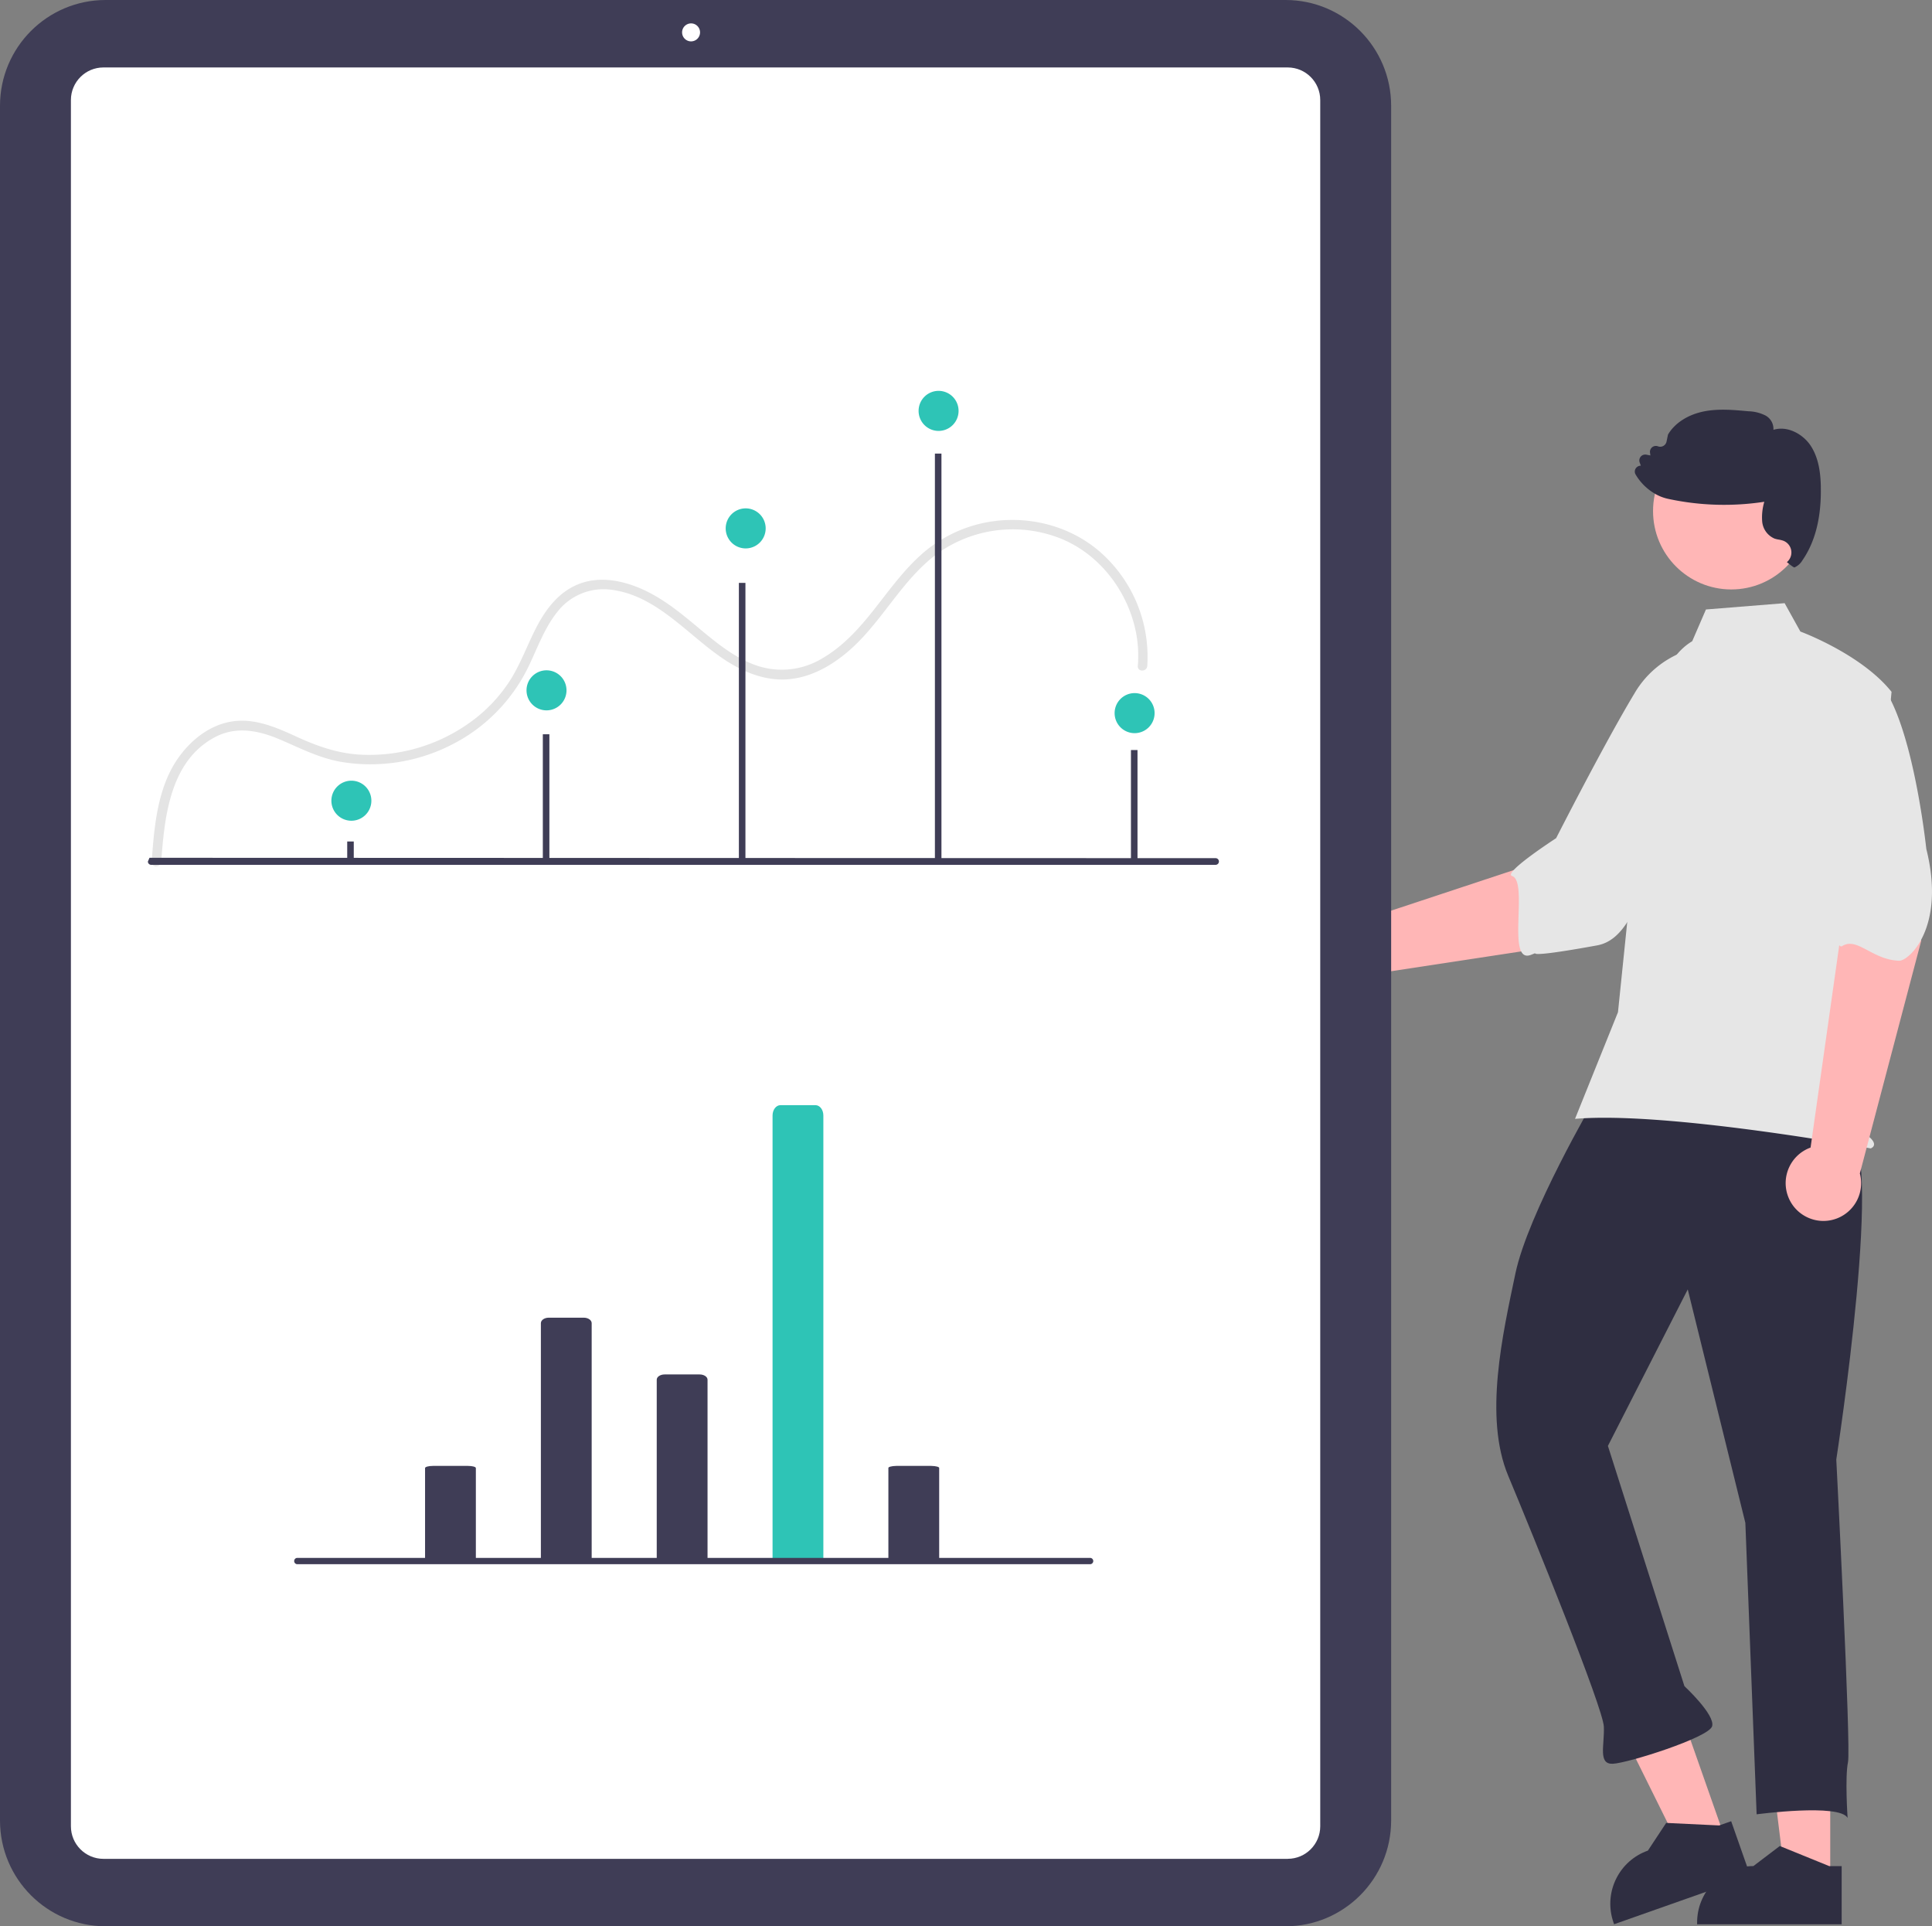
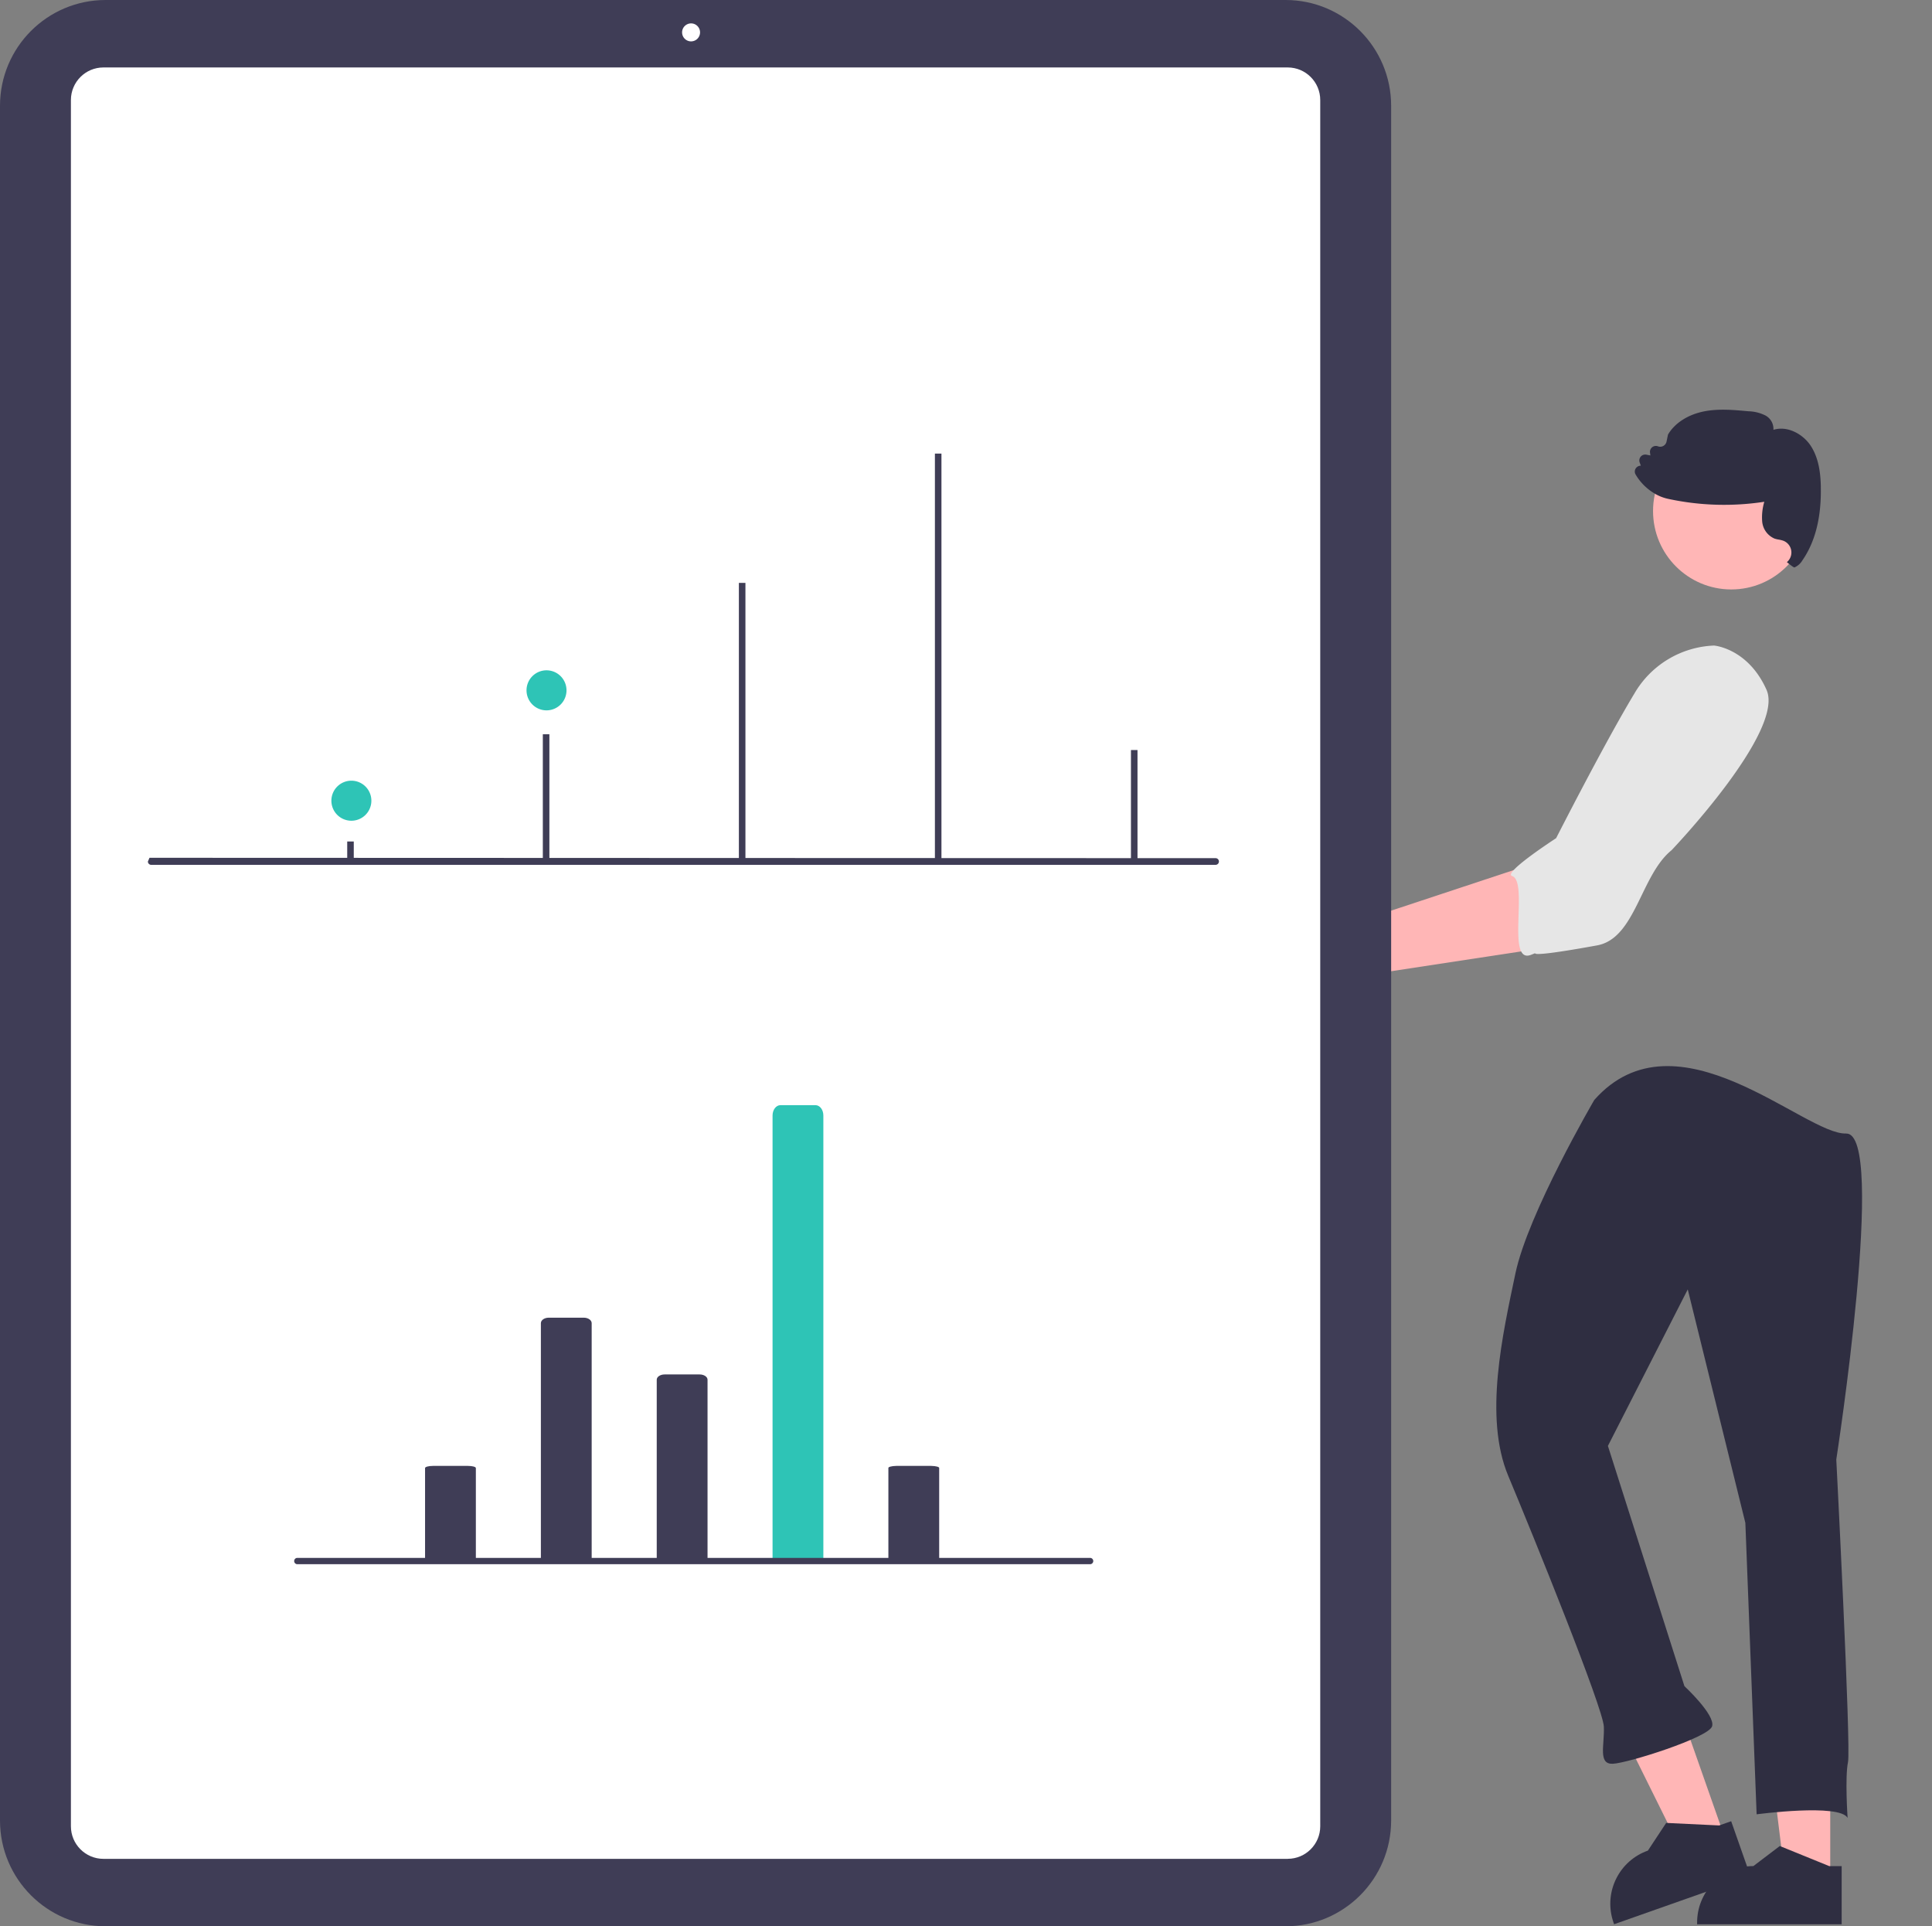
<svg xmlns="http://www.w3.org/2000/svg" width="327" height="326" fill="none">
  <rect width="100%" height="100%" fill="#808080" stroke="none" />
  <path d="m267.123 159.544 17.382-18.947-14.228-11.245-7.027 15.568-31.888 10.552a6.38 6.38 0 0 0-8.72 2.359 6.406 6.406 0 0 0 2.354 8.737 6.384 6.384 0 0 0 8.422-1.884l33.705-5.14z" fill="#FFB6B6" />
  <path d="M298.99 116.74c3.148 7.04-16.072 27.15-16.072 27.15-5.258 4.259-6.089 14.923-12.609 16.108-17.58 3.202-6.649-.15-11.187 1.601-4.273 1.649-.336-12.446-3.197-13.343-1.635-.512 7.458-6.405 7.458-6.405s8.193-16.102 13.233-24.455a16.33 16.33 0 0 1 13.493-8.144s5.732.443 8.881 7.483v.005z" fill="#E6E6E6" />
  <path d="M217.602 326H17.857C8 325.989.01 317.984 0 308.11V17.89C.01 8.016 8.001.01 17.857 0h199.745c9.855.01 17.846 8.016 17.857 17.89v290.22c-.011 9.874-8.002 17.879-17.857 17.89z" fill="#3F3D56" />
  <path d="M217.954 314.589H17.504c-3.036 0-5.502-2.471-5.502-5.513V16.93c0-3.043 2.466-5.514 5.503-5.514h200.449c3.036 0 5.503 2.471 5.503 5.514V309.07c0 3.042-2.467 5.513-5.503 5.513v.005z" fill="#fff" />
-   <path d="M27.286 145.844c.559-7.611 1.48-16.972 9.002-21.039 3.548-1.922 7.304-1.239 10.868.256 3.446 1.446 6.69 3.17 10.404 3.848a30.168 30.168 0 0 0 18.772-2.818 28.908 28.908 0 0 0 13.28-13.615c1.423-3.005 2.6-6.266 4.7-8.887a9.86 9.86 0 0 1 9.119-3.784c7.885.977 13.116 7.894 19.397 11.966 3.02 1.959 6.493 3.389 10.153 3.213 3.756-.181 7.154-1.959 10.031-4.286 6.105-4.931 9.44-12.558 15.843-17.153a21.9 21.9 0 0 1 21.063-2.242c6.563 2.84 11.214 9.196 12.439 16.188.293 1.724.368 3.48.224 5.22-.08 1.03 1.518 1.024 1.598 0a23.598 23.598 0 0 0-8.028-19.342c-5.668-4.9-13.584-6.49-20.786-4.606a23.01 23.01 0 0 0-9.813 5.433c-2.962 2.738-5.3 6.052-7.799 9.196-2.44 3.069-5.13 6.031-8.555 8.011a13.196 13.196 0 0 1-11.049 1.26c-3.697-1.249-6.829-3.822-9.786-6.288-3.047-2.54-6.083-5.081-9.748-6.698-3.41-1.5-7.314-2.23-10.862-.752-3.197 1.334-5.311 4.099-6.883 7.087-1.593 3.037-2.727 6.309-4.581 9.207a26.07 26.07 0 0 1-6.798 7.088 29.179 29.179 0 0 1-18.826 5.39c-3.643-.261-6.957-1.414-10.26-2.924-3.644-1.671-7.479-3.406-11.575-2.594-3.538.699-6.51 3.101-8.577 5.977-2.387 3.32-3.43 7.387-3.98 11.385-.287 2.092-.447 4.195-.601 6.297-.075 1.031 1.523 1.025 1.598 0l.016.006z" fill="#E4E4E4" />
  <path d="M309.777 318.288h-7.591l-3.606-29.323h11.197v29.323z" fill="#FFB6B6" />
  <path d="m309.575 315.806-8.097-3.293-.24-.096-4.469 3.394c-5.099 0-9.291 4.025-9.515 9.127-.01.133-.01.278-.01.416v.315h24.467v-9.852h-2.136v-.011z" fill="#2F2E41" />
  <path d="m292.006 311.216-7.16 2.525-13.12-26.467 10.563-3.72 9.717 27.662z" fill="#FFB6B6" />
  <path d="m290.994 308.937-8.731-.416-.256-.011-3.095 4.686c-4.81 1.692-7.431 6.885-5.95 11.768.032.134.08.267.128.401l.101.293 23.082-8.139-3.265-9.297-2.019.71.005.005zM312.457 191.845c6.941-.272-1.657 55.16-1.657 55.16s2.514 48.664 1.982 51.215c-.533 2.551-.069 9.442-.069 9.442-1.359-2.482-15.396-.609-15.396-.609l-1.907-49.321-9.749-39.516-13.515 26.488 12.951 40.659s5.247 4.862 4.688 6.784c-.56 1.921-14.298 6.255-16.818 6.351-2.52.096-1.385-3.112-1.508-6.277-.122-3.165-12.002-32.466-16.178-42.436-4.177-9.969-.932-24.028 1.204-34.243 2.136-10.215 13.355-29.386 13.355-29.386 13.93-15.74 35.67 5.951 42.617 5.678v.011z" fill="#2F2E41" />
  <path d="M293.029 99.757c7.314 0 13.243-5.94 13.243-13.268s-5.929-13.268-13.243-13.268-13.243 5.94-13.243 13.268 5.929 13.268 13.243 13.268z" fill="#FFB6B6" />
-   <path d="M286.407 108.526c-2.85 1.697-4.56 4.819-5.54 8a76.11 76.11 0 0 0-3.25 18.109l-3.766 36.667-7.271 18.055c15.555-1.35 50.043 4.996 50.043 4.996s1.283-.427 0-1.713c-1.284-1.286-2.531-.144-1.247-1.431 1.284-1.286.4.145-.027-1.136-.426-1.281 0-.427.427-.854.426-.427-3.309-4.281-3.309-4.281l3.415-22.491 4.272-45.36c-5.124-6.421-15.432-10.205-15.432-10.205l-2.664-4.803-13.318 1.067-2.328 5.38h-.005z" fill="#E6E6E6" />
-   <path d="m325.173 159.24-3.287-19.406-11.437 2.076 1.007 16.972-5.008 35.332c-3.319 1.201-5.034 4.873-3.835 8.193 1.198 3.32 4.863 5.044 8.177 3.843a6.396 6.396 0 0 0 4-7.659l10.378-39.351h.005z" fill="#FFB6B6" />
-   <path d="M315.723 113.831c7.399 2.135 10.313 29.83 10.313 29.83 3.351 13.364-2.994 18.995-4.603 18.936-4.576-.165-7.111-4.088-9.637-2.482-1.443.918-1.715-9.655-1.715-9.655s-5.188-9.836-8.3-19.085a16.384 16.384 0 0 1 2.504-15.58s4.038-4.098 11.438-1.964z" fill="#E6E6E6" />
  <path d="M308.185 82.433c-.043-2.157-.288-4.91-1.795-7.11-1.274-1.851-3.836-3.314-6.228-2.583a2.597 2.597 0 0 0-1.289-2.39 6.795 6.795 0 0 0-2.957-.748c-2.423-.224-4.938-.464-7.394 0-2.754.523-5.012 1.948-6.184 3.907l-.027.059-.24 1.158a1.092 1.092 0 0 1-.543.742c-.283.16-.618.181-.916.064a.997.997 0 0 0-1.284.587.993.993 0 0 0-.054.496l.064.464-.692-.133a.998.998 0 0 0-1.119 1.334l.192.529a1.04 1.04 0 0 0-.762.336.978.978 0 0 0-.133 1.142 9.063 9.063 0 0 0 3.196 3.218 7.513 7.513 0 0 0 2.334.924 44.916 44.916 0 0 0 16.263.49 9.222 9.222 0 0 0-.362 3.3 3.466 3.466 0 0 0 2.078 2.924c.245.085.5.144.756.181.245.043.49.102.725.182a2.128 2.128 0 0 1 .623 3.63s1.14.944 1.284.896a2.948 2.948 0 0 0 1.342-1.196c2.173-3.133 3.223-7.301 3.116-12.403h.006z" fill="#2F2E41" />
  <path d="M116.967 7.002a1.52 1.52 0 0 0 1.519-1.52c0-.84-.68-1.522-1.519-1.522a1.52 1.52 0 0 0-1.518 1.521c0 .84.68 1.521 1.518 1.521z" fill="#fff" />
  <path d="M205.787 146.367H25.597a.566.566 0 0 1-.565-.566l.272-.63 180.477.064a.565.565 0 0 1 .006 1.127v.005z" fill="#3F3D56" />
  <path d="M59.877 142.412h-1.108v3.159h1.108v-3.159zM92.985 124.266h-1.108v21.306h1.108v-21.306zM126.168 98.647h-1.108v46.924h1.108V98.647zM159.345 76.765h-1.108v68.807h1.108V76.765zM192.527 126.934h-1.108v18.637h1.108v-18.637z" fill="#3F3D56" />
-   <path d="M158.86 72.927a3.386 3.386 0 0 0 3.383-3.389 3.386 3.386 0 0 0-3.383-3.39 3.385 3.385 0 0 0-3.382 3.39 3.385 3.385 0 0 0 3.382 3.39zM126.21 92.813a3.386 3.386 0 0 0 3.383-3.389 3.386 3.386 0 0 0-3.383-3.389 3.385 3.385 0 0 0-3.382 3.39 3.385 3.385 0 0 0 3.382 3.388zM192.037 124.079a3.386 3.386 0 0 0 3.383-3.39 3.386 3.386 0 0 0-3.383-3.389 3.386 3.386 0 0 0-3.382 3.389 3.386 3.386 0 0 0 3.382 3.39z" fill="#2EC4B6" />
  <path d="M91.546 263.929v-39.997c0-.512.597-.929 1.332-.929h5.935c.735 0 1.331.417 1.331.929v40.098l-8.598-.106v.005zM111.156 264.062v-30.56c0-.491.596-.892 1.332-.892h5.934c.735 0 1.332.401 1.332.892v30.496l-8.598.064zM150.363 263.993v-15.542c-.053-.187.544-.347 1.332-.363h5.934c.789.016 1.38.176 1.332.363v15.584l-8.598-.042zM71.943 263.993v-15.542c0-.198.597-.363 1.332-.363h5.934c.735 0 1.332.16 1.332.363v15.584l-8.598-.042z" fill="#3F3D56" />
  <path d="M130.759 263.838v-75.057c0-.96.597-1.745 1.332-1.745h5.934c.736 0 1.332.779 1.332 1.745v75.249l-8.598-.197v.005z" fill="#2EC4B6" />
  <path d="M184.537 264.724H50.293a.535.535 0 0 1 0-1.068h134.244a.535.535 0 0 1 0 1.068z" fill="#3F3D56" />
  <path d="M59.472 138.9a3.386 3.386 0 0 0 3.383-3.389 3.386 3.386 0 0 0-3.383-3.389 3.386 3.386 0 0 0-3.383 3.389 3.386 3.386 0 0 0 3.383 3.389zM92.5 120.22a3.386 3.386 0 0 0 3.383-3.389 3.386 3.386 0 0 0-3.383-3.389 3.386 3.386 0 0 0-3.383 3.389 3.386 3.386 0 0 0 3.383 3.389z" fill="#2EC4B6" />
</svg>